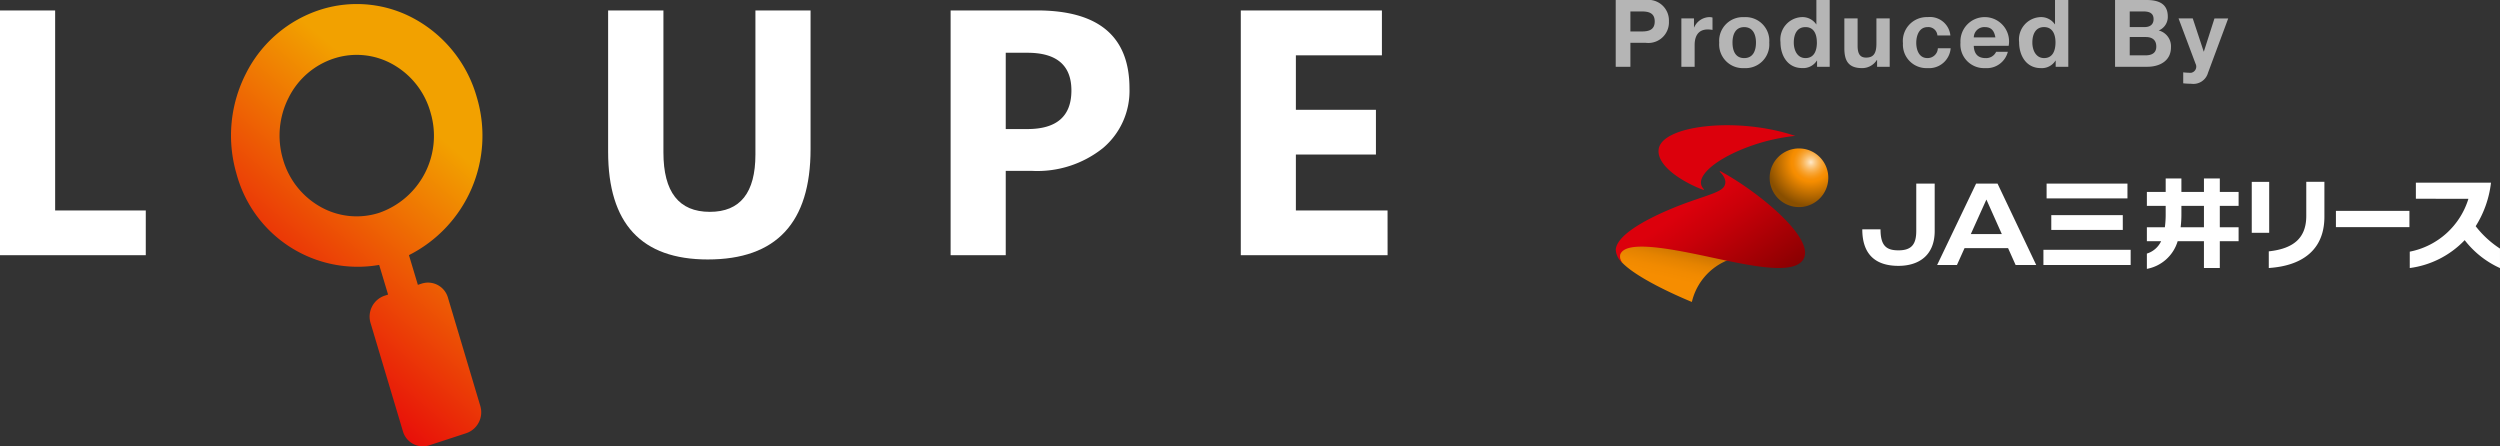
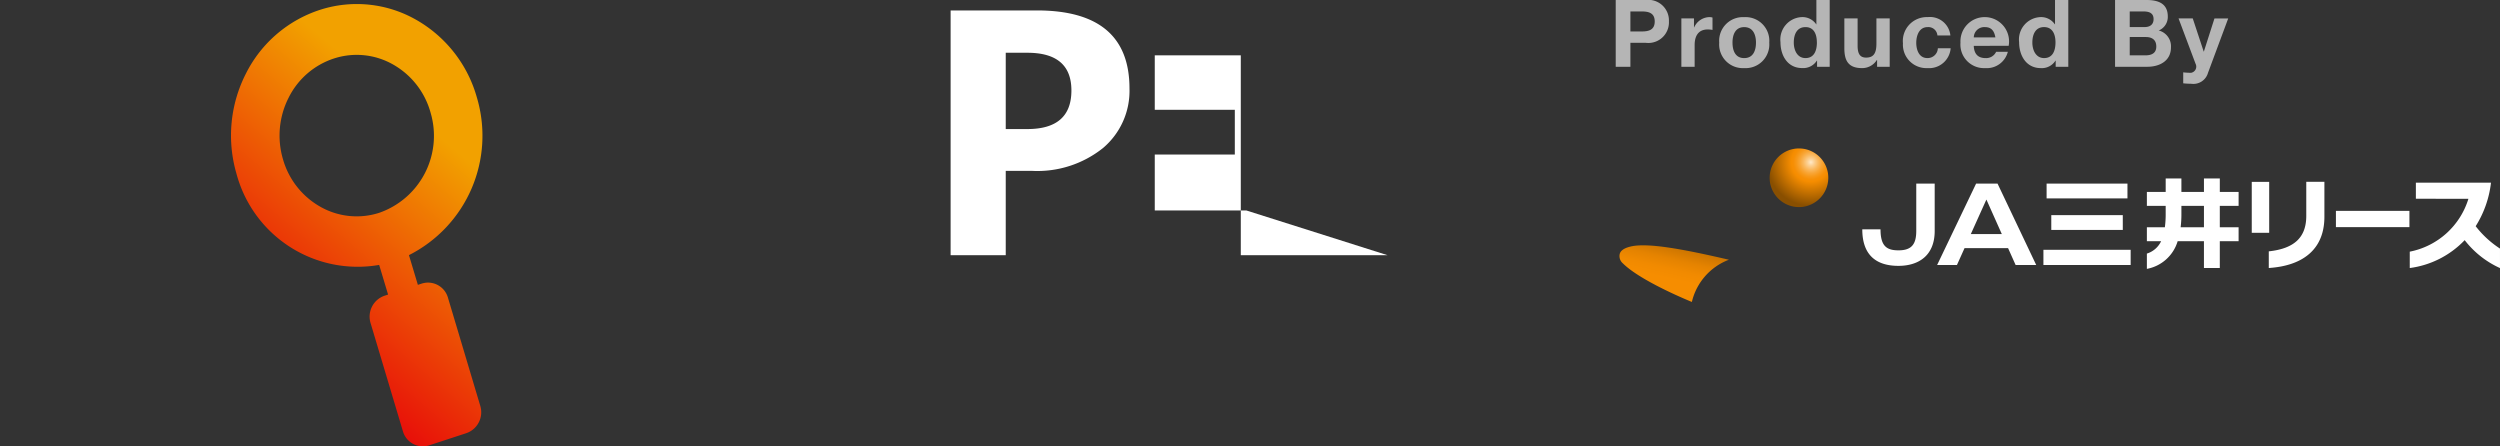
<svg xmlns="http://www.w3.org/2000/svg" width="242.706" height="43.335" viewBox="0 0 242.706 43.335">
  <rect x="0" y="0" width="242.706" height="43.335" fill="#333333" stroke="none" />
  <defs>
    <linearGradient id="a" x1="0.353" y1="0.894" x2="0.675" y2="0.225" gradientUnits="objectBoundingBox">
      <stop offset="0" stop-color="#e7000a" />
      <stop offset="1" stop-color="#f2a100" />
    </linearGradient>
    <linearGradient id="b" x1="0.345" y1="0.562" x2="0.669" y2="-0.198" gradientUnits="objectBoundingBox">
      <stop offset="0" stop-color="#f68d00" />
      <stop offset="0.187" stop-color="#f18a00" />
      <stop offset="0.38" stop-color="#e58300" />
      <stop offset="0.576" stop-color="#d07700" />
      <stop offset="0.775" stop-color="#b36700" />
      <stop offset="0.973" stop-color="#8e5200" />
      <stop offset="1" stop-color="#894f00" />
    </linearGradient>
    <radialGradient id="c" cx="0.703" cy="0.235" r="0.827" gradientTransform="translate(0)" gradientUnits="objectBoundingBox">
      <stop offset="0" stop-color="#ffe9c8" />
      <stop offset="0.073" stop-color="#fcd092" />
      <stop offset="0.154" stop-color="#fab85e" />
      <stop offset="0.23" stop-color="#f8a535" />
      <stop offset="0.298" stop-color="#f79818" />
      <stop offset="0.357" stop-color="#f68f06" />
      <stop offset="0.4" stop-color="#f68d00" />
      <stop offset="0.9" stop-color="#894f00" />
      <stop offset="1" stop-color="#894f00" />
    </radialGradient>
    <linearGradient id="d" x1="0.273" y1="0.46" x2="0.977" y2="0.979" gradientUnits="objectBoundingBox">
      <stop offset="0" stop-color="#dc000c" />
      <stop offset="0.243" stop-color="#c90009" />
      <stop offset="0.731" stop-color="#990003" />
      <stop offset="1" stop-color="#7d0000" />
    </linearGradient>
  </defs>
  <g transform="translate(-730.565 -13.665)">
    <g transform="translate(730.565 14.058)">
-       <path d="M292.265,327.587H278.113V303.824h5.353v19.421h8.8Z" transform="translate(-278.113 -303.204)" fill="#fff" />
-       <path d="M399.872,317.3q0,10.7-9.976,10.7-9.677,0-9.677-10.456V303.824h5.369v13.787q0,5.767,4.507,5.767,4.424,0,4.424-5.568V303.824h5.353Z" transform="translate(-321.181 -303.204)" fill="#fff" />
      <path d="M443.669,319.4v8.186h-5.352V303.824H446.7q8.981,0,8.982,7.573a7.267,7.267,0,0,1-2.577,5.791,10.208,10.208,0,0,1-6.886,2.212Zm0-11.467v7.407h2.1q4.275,0,4.275-3.745,0-3.661-4.275-3.662Z" transform="translate(-346.029 -303.204)" fill="#fff" />
-       <path d="M502.476,327.587H488.225V303.824h13.7v4.359h-8.352v5.286h7.772v4.342h-7.772v5.435h8.9Z" transform="translate(-367.766 -303.204)" fill="#fff" />
+       <path d="M502.476,327.587H488.225V303.824v4.359h-8.352v5.286h7.772v4.342h-7.772v5.435h8.9Z" transform="translate(-367.766 -303.204)" fill="#fff" />
      <path d="M340.456,311.628a12.571,12.571,0,0,0-5.91-7.56,11.628,11.628,0,0,0-9.286-.971,12.293,12.293,0,0,0-7.222,6.188,13.216,13.216,0,0,0-.927,9.721,12.181,12.181,0,0,0,13.857,8.867l.865,2.879-.365.119a2.144,2.144,0,0,0-1.331,2.661L333.266,344a2.013,2.013,0,0,0,2.542,1.393l3.639-1.192a2.144,2.144,0,0,0,1.331-2.661l-3.127-10.465a2.013,2.013,0,0,0-2.542-1.393l-.384.126-.867-2.885A12.984,12.984,0,0,0,340.456,311.628Zm-18.836,5.954a8.112,8.112,0,0,1,.569-5.966,7.524,7.524,0,0,1,4.347-3.771l.085-.027a7.136,7.136,0,0,1,5.7.6,7.716,7.716,0,0,1,3.628,4.64,7.912,7.912,0,0,1-5,9.764,7.136,7.136,0,0,1-5.7-.6A7.717,7.717,0,0,1,321.62,317.582Z" transform="translate(-294.157 -302.547)" fill="url(#a)" />
    </g>
    <g transform="translate(887.423 13.665)">
      <g transform="translate(0 12.158)">
        <g transform="translate(8.409 13.863)">
          <line x2="50.962" transform="translate(0)" fill="none" />
        </g>
        <g transform="translate(23.939 5.169)">
          <path d="M334.825,394.833h-8.469v-1.481h8.469Zm27.064-5.26h-7.136v1.583h7.136Zm-27.374-2.645h-7.85v1.435h7.85Zm-.454,3.063H327.12v1.435h6.942Zm11.245-2.253h-1.825v-1.307h-1.54v1.307h-2.189v-1.307h-1.526v1.306H336.4v1.351h1.825v.745a9.5,9.5,0,0,1-.079,1.335H336.4v1.354h1.382a2.269,2.269,0,0,1-1.382,1.2v1.485a3.849,3.849,0,0,0,2.988-2.685h2.552v2.6h1.54v-2.6h1.825v-1.354h-1.825v-2.08h1.825Zm2.968,3.968v-4.949h-1.692v4.949Zm-.039,3.419c.945-.086,5.4-.326,5.4-4.983v-3.386h-1.76v3.3c0,2.038-1.09,3.175-3.64,3.45Zm19.381-6.723a7.454,7.454,0,0,1-5.695,5.134v1.589a8.982,8.982,0,0,0,5.332-2.707,9.048,9.048,0,0,0,3.428,2.712v-1.893a9.552,9.552,0,0,1-2.36-2.173,10.066,10.066,0,0,0,1.486-4.227h-7.292V388.4Zm-44.69,4.792.733,1.639h2l-3.757-7.906h-2.08l-3.786,7.906h1.924l.738-1.638Zm16.752-2.026a10.34,10.34,0,0,0,.074-1.335v-.745h2.189v2.08ZM315.8,386.928h-1.789v4.6c0,1.286-.452,1.88-1.727,1.88-1.147,0-1.743-.413-1.743-2.039h-1.77c0,2.541,1.394,3.545,3.509,3.545,1.978,0,3.52-1.014,3.52-3.385Zm3.508,4.9,1.509-3.345h.007l1.493,3.344Z" transform="translate(-308.773 -386.431)" fill="#fff" />
        </g>
        <g transform="translate(0 0)">
          <g transform="translate(0)">
            <path d="M120.887,442.473c-4.526-1.054-7.929-1.67-9.547-1.281-.643.154-1,.41-1.063.765a.921.921,0,0,0,.312.865c1.389,1.388,4.793,2.963,6.7,3.751A5.8,5.8,0,0,1,120.887,442.473Z" transform="translate(-109.897 -429.416)" fill="url(#b)" />
            <path d="M238.727,364.729a2.847,2.847,0,1,1-2.847-2.847A2.847,2.847,0,0,1,238.727,364.729Z" transform="translate(-218.09 -359.629)" fill="url(#c)" />
-             <path d="M146.579,349.191l.046-.057c-1.09-1.043.912-2.839,4.128-4.061a18.667,18.667,0,0,1,4.721-1.129c-5.571-1.89-13.028-1.047-13.259,1.343C142.047,347.032,145.021,348.636,146.579,349.191Z" transform="translate(-138.052 -342.909)" fill="#dc000c" />
-             <path d="M117.341,380.363l-.044.062c.449.417.72.939.443,1.424-.4.7-2.391,1.008-5.274,2.232-2.611,1.109-5.145,2.553-5.254,3.907a1.832,1.832,0,0,0,.688,1.33h0a.937.937,0,0,1-.249-.865c.525-1.374,4.629-.609,8.6.242,4.105.88,8.165,1.776,9.147.277C126.731,386.93,120.817,382.2,117.341,380.363Z" transform="translate(-107.208 -375.915)" fill="url(#d)" />
            <g transform="translate(18.616 3.265)">
              <line x2="0.661" transform="translate(0 0.33)" fill="none" />
              <line y1="0.661" transform="translate(0.33)" fill="none" />
            </g>
          </g>
          <rect width="20.637" height="17.154" transform="translate(0 0.002)" fill="none" />
          <rect width="18.379" height="17.154" transform="translate(0 0.002)" fill="none" />
        </g>
      </g>
      <path d="M.552.77H1.977V-1.554h1.5A2,2,0,0,0,5.717-3.633,2,2,0,0,0,3.475-5.712H.552ZM1.977-4.6H3.085c.663,0,1.253.145,1.253.971s-.59.971-1.253.971H1.977ZM6.925.77H8.214V-1.345c0-.826.327-1.507,1.271-1.507a2.353,2.353,0,0,1,.463.045v-1.2a.961.961,0,0,0-.281-.045,1.66,1.66,0,0,0-1.5,1H8.15v-.871H6.925ZM10.6-1.572A2.3,2.3,0,0,0,13.025.9a2.3,2.3,0,0,0,2.433-2.469,2.3,2.3,0,0,0-2.433-2.478A2.3,2.3,0,0,0,10.6-1.572Zm1.289,0c0-.753.263-1.507,1.135-1.507s1.144.753,1.144,1.507-.263,1.5-1.144,1.5S11.89-.828,11.89-1.572ZM20.1.77h1.226V-5.712H20.033v2.36h-.018a1.615,1.615,0,0,0-1.389-.7,2.177,2.177,0,0,0-2.079,2.433c0,1.3.69,2.515,2.106,2.515A1.558,1.558,0,0,0,20.079.171H20.1Zm-.018-2.36c0,.772-.254,1.516-1.108,1.516-.8,0-1.135-.772-1.135-1.507,0-.772.29-1.5,1.135-1.5S20.079-2.353,20.079-1.591ZM27.15-3.924H25.861v2.46c0,.953-.3,1.344-1,1.344-.6,0-.826-.381-.826-1.153V-3.924H22.748v2.887C22.748.125,23.093.9,24.463.9A1.674,1.674,0,0,0,25.9.116h.027V.77H27.15Zm5.892,1.652a1.994,1.994,0,0,0-2.206-1.779,2.322,2.322,0,0,0-2.4,2.542A2.278,2.278,0,0,0,30.809.9a2.1,2.1,0,0,0,2.26-1.925H31.826A.992.992,0,0,1,30.8-.075c-.808,0-1.071-.808-1.071-1.48,0-.69.272-1.525,1.1-1.525a.879.879,0,0,1,.953.808ZM38.7-1.264a2.361,2.361,0,0,0-2.279-2.787,2.354,2.354,0,0,0-2.4,2.478A2.292,2.292,0,0,0,36.419.9a2.111,2.111,0,0,0,2.2-1.58H37.481a1.061,1.061,0,0,1-1.017.608c-.717,0-1.117-.372-1.153-1.189Zm-3.386-.817a1.016,1.016,0,0,1,1.071-1c.626,0,.908.345,1.026,1ZM43.264.77h1.226V-5.712H43.2v2.36h-.018a1.615,1.615,0,0,0-1.389-.7,2.177,2.177,0,0,0-2.079,2.433C39.714-.32,40.4.9,41.82.9A1.558,1.558,0,0,0,43.246.171h.018Zm-.018-2.36c0,.772-.254,1.516-1.108,1.516C41.339-.075,41-.846,41-1.582c0-.772.29-1.5,1.135-1.5S43.246-2.353,43.246-1.591Zm7.208-.527h1.552c.608,0,1.026.263,1.026.926s-.49.853-1.053.853H50.454ZM49.028.77h3.141c1.171,0,2.288-.563,2.288-1.879a1.583,1.583,0,0,0-1.189-1.643,1.422,1.422,0,0,0,.881-1.353c0-1.207-.835-1.607-2.07-1.607h-3.05ZM50.454-4.6h1.334c.508,0,.98.127.98.744,0,.545-.372.772-.871.772H50.454Zm9.559.681H58.678L57.652-.71h-.018L56.572-3.924h-1.38l1.652,4.4a.608.608,0,0,1-.445.881,6.854,6.854,0,0,1-.753-.045V2.376a7.677,7.677,0,0,0,.79.045A1.473,1.473,0,0,0,58.052,1.36Z" transform="translate(-0.552 5.712)" fill="#b5b5b5" />
    </g>
  </g>
</svg>